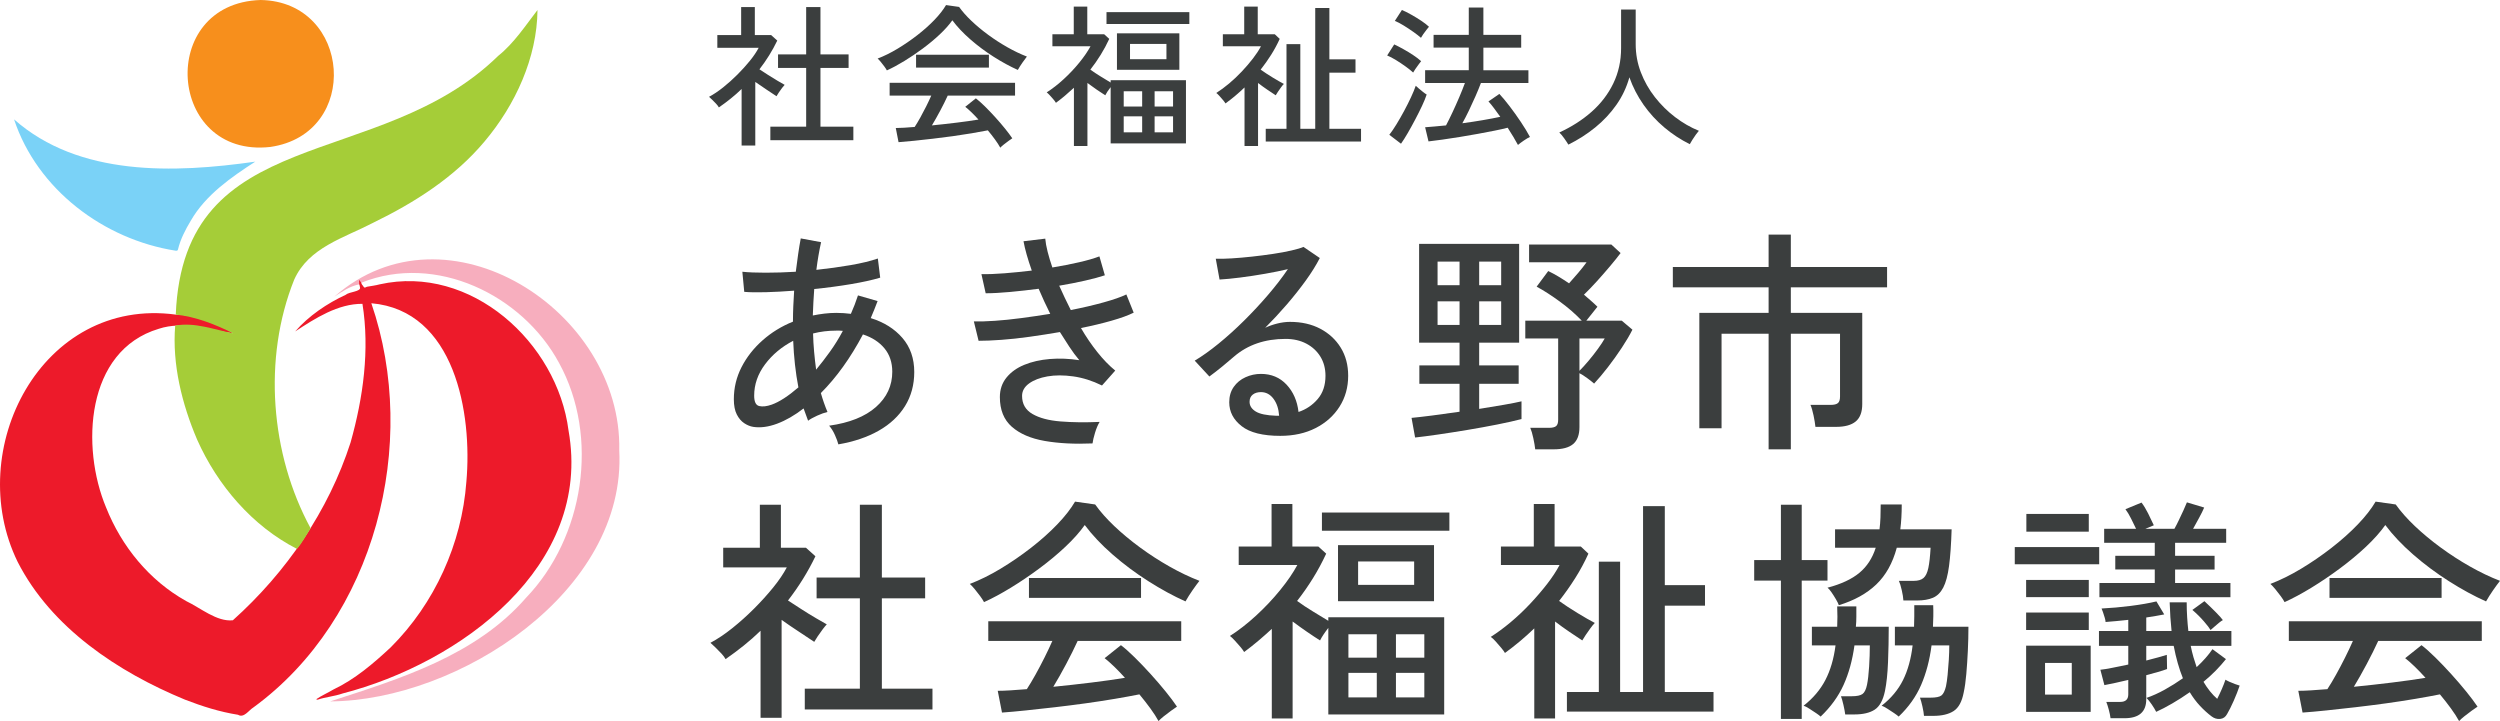
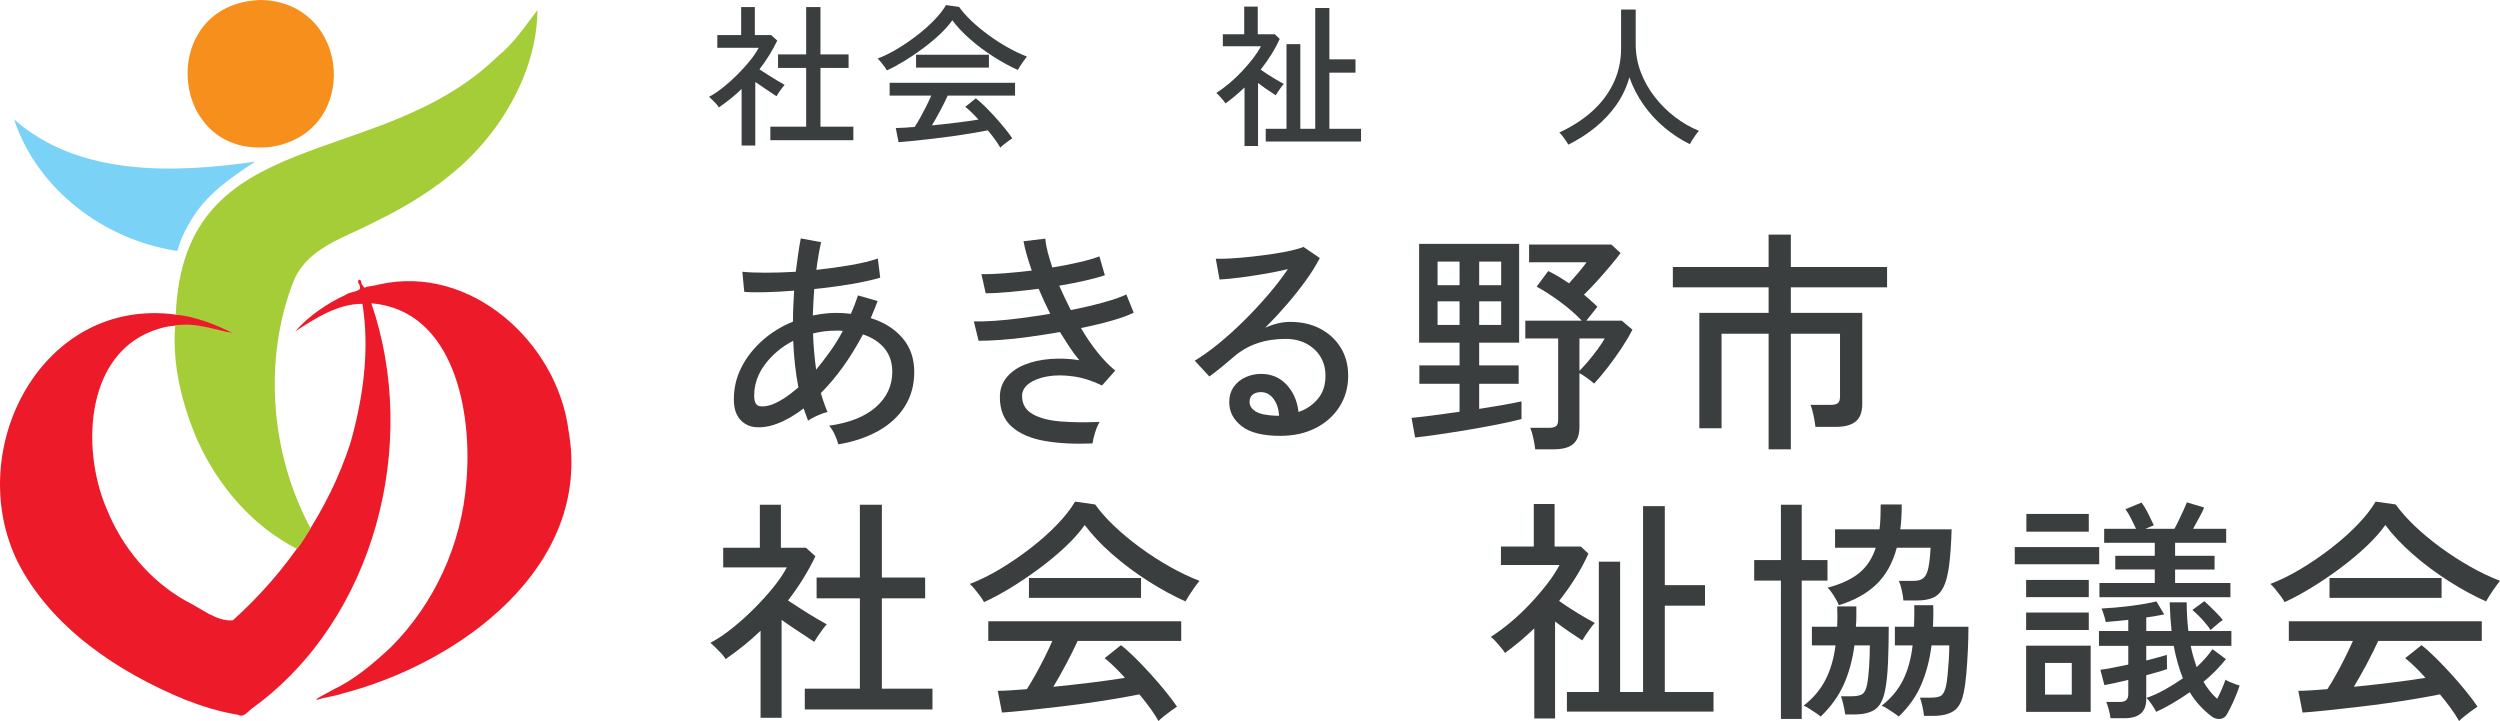
<svg xmlns="http://www.w3.org/2000/svg" id="_レイヤー_2" viewBox="0 0 1002.087 289.031">
  <defs>
    <style>.cls-1{fill:#a5cd38;}.cls-2{fill:#7ad2f7;}.cls-3{fill:#3b3e3e;}.cls-4{fill:#f78f1c;}.cls-5{fill:#f7aebe;}.cls-6{fill:#ed1a2a;}</style>
  </defs>
  <g id="_レイヤー_1-2">
    <path class="cls-3" d="M297.263,58.342v-22.673c-1.397,1.356-2.865,2.649-4.405,3.882s-3.111,2.403-4.713,3.512c-.206-.41-.565-.893-1.079-1.448-.514-.554-1.038-1.087-1.571-1.602-.534-.513-.966-.913-1.294-1.201,1.848-.985,3.747-2.259,5.699-3.819,1.95-1.561,3.84-3.255,5.668-5.083,1.827-1.827,3.491-3.665,4.991-5.514,1.499-1.848,2.68-3.593,3.543-5.237h-16.573v-5.113h9.549V2.832h5.483v11.213h6.53l2.465,2.218c-1.931,4.026-4.313,7.866-7.147,11.522,1.067.699,2.238,1.459,3.512,2.279,1.272.822,2.505,1.582,3.696,2.28,1.191.699,2.157,1.253,2.896,1.663-.247.247-.596.668-1.047,1.263-.452.596-.884,1.201-1.293,1.818-.411.616-.72,1.109-.924,1.478-1.151-.779-2.495-1.673-4.036-2.679-1.54-1.006-3.029-2.023-4.466-3.05v25.506h-5.484ZM308.784,56.186v-5.422h14.355v-23.534h-11.275v-5.422h11.275V2.832h5.73v18.975h11.275v5.422h-11.275v23.534h13.185v5.422h-33.269Z" />
    <path class="cls-3" d="M355.484,28.215c-.206-.41-.534-.924-.986-1.539-.453-.617-.924-1.222-1.417-1.818-.493-.594-.924-1.057-1.294-1.386,2.588-.985,5.247-2.299,7.979-3.942,2.731-1.643,5.38-3.46,7.947-5.452,2.566-1.993,4.846-4.025,6.839-6.099,1.992-2.074,3.543-4.056,4.651-5.945l5.237.74c1.314,1.847,2.978,3.727,4.991,5.637,2.012,1.91,4.251,3.769,6.716,5.576,2.464,1.807,5.021,3.461,7.67,4.959,2.649,1.5,5.247,2.742,7.794,3.727-.493.617-1.089,1.428-1.786,2.434-.699,1.007-1.315,1.982-1.848,2.927-3.122-1.396-6.346-3.152-9.673-5.268-3.327-2.114-6.438-4.435-9.334-6.962-2.896-2.525-5.309-5.083-7.239-7.67-1.315,1.848-2.999,3.738-5.052,5.668-2.054,1.931-4.313,3.811-6.777,5.638-2.465,1.828-4.939,3.502-7.424,5.021-2.486,1.52-4.816,2.773-6.993,3.758ZM400.952,59.204c-.534-.986-1.243-2.085-2.126-3.296-.884-1.212-1.839-2.434-2.865-3.665-1.848.369-3.984.76-6.407,1.17-2.424.411-4.97.801-7.64,1.171-2.67.369-5.339.708-8.009,1.016-2.67.308-5.186.586-7.547.832-2.362.247-4.426.431-6.191.554l-1.109-5.669c.945,0,2.064-.04,3.358-.123,1.293-.082,2.7-.185,4.22-.308.698-1.068,1.448-2.32,2.249-3.758s1.592-2.937,2.372-4.498c.78-1.561,1.458-2.998,2.033-4.313h-16.696v-5.113h50.273v5.113h-26.985c-.862,1.89-1.869,3.913-3.019,6.069-1.15,2.156-2.259,4.118-3.327,5.883,3.327-.328,6.654-.698,9.981-1.109,3.327-.41,6.223-.821,8.687-1.232-2.013-2.219-3.779-3.923-5.298-5.114l4.251-3.388c1.026.78,2.218,1.839,3.573,3.172,1.355,1.335,2.742,2.783,4.158,4.344,1.417,1.561,2.731,3.091,3.943,4.59,1.211,1.5,2.187,2.803,2.926,3.912-.329.205-.832.554-1.509,1.047-.678.493-1.325.986-1.941,1.478-.616.493-1.068.903-1.355,1.233ZM367.19,27.106v-5.175h29.203v5.175h-29.203Z" />
-     <path class="cls-3" d="M430.463,58.526v-23.349c-1.151,1.068-2.321,2.105-3.512,3.111-1.192,1.006-2.424,1.982-3.697,2.926-.206-.369-.545-.831-1.016-1.386-.473-.555-.955-1.099-1.448-1.633-.493-.533-.904-.925-1.233-1.17,2.259-1.438,4.529-3.205,6.808-5.298,2.279-2.095,4.364-4.303,6.253-6.624,1.889-2.32,3.388-4.507,4.498-6.561h-15.279v-4.805h8.563V2.647h5.422v11.09h6.777l2.033,1.848c-1.027,2.218-2.177,4.353-3.45,6.407-1.273,2.054-2.649,4.026-4.128,5.914,1.233.904,2.608,1.818,4.128,2.742,1.519.924,2.854,1.735,4.005,2.434v-.925h30.188v25.322h-30.188v-22.549c-.986,1.273-1.705,2.362-2.157,3.265-.986-.616-2.105-1.355-3.358-2.218-1.253-.863-2.516-1.765-3.789-2.712v25.26h-5.421ZM443.524,9.609v-4.744h33.207v4.744h-33.207ZM447.714,27.968v-14.601h25.013v14.601h-25.013ZM450.424,42.693h7.393v-6.099h-7.393v6.099ZM450.424,53.044h7.393v-6.407h-7.393v6.407ZM452.95,23.717h14.601v-6.099h-14.601v6.099ZM462.807,42.693h7.393v-6.099h-7.393v6.099ZM462.807,53.044h7.393v-6.407h-7.393v6.407Z" />
    <path class="cls-3" d="M498.85,58.526v-23.473c-2.383,2.3-4.93,4.436-7.64,6.407-.206-.369-.545-.831-1.017-1.386-.473-.554-.945-1.098-1.417-1.632-.473-.534-.893-.925-1.263-1.171,1.684-1.067,3.409-2.34,5.175-3.819,1.765-1.479,3.459-3.081,5.082-4.805,1.623-1.726,3.1-3.45,4.437-5.176,1.333-1.725,2.412-3.367,3.233-4.928h-15.278v-4.805h8.563V2.647h5.423v11.09h6.838l1.972,1.848c-.986,2.178-2.126,4.292-3.42,6.346s-2.701,4.045-4.221,5.976c1.438,1.027,3.05,2.085,4.837,3.173s3.276,1.94,4.466,2.557c-.329.329-.707.791-1.14,1.386-.431.596-.842,1.182-1.232,1.757-.392.575-.688,1.047-.892,1.417-.945-.616-2.056-1.355-3.328-2.218-1.272-.863-2.525-1.765-3.757-2.712v25.26h-5.421ZM507.352,56.74v-5.114h8.317V17.68h5.544v33.946h5.977V3.201h5.669v20.578h10.472v5.36h-10.472v22.487h12.69v5.114h-38.196Z" />
-     <path class="cls-3" d="M566.434,29.078c-.74-.699-1.735-1.5-2.988-2.403s-2.547-1.765-3.881-2.588c-1.336-.821-2.517-1.437-3.543-1.848l2.833-4.436c1.15.534,2.382,1.171,3.697,1.91,1.314.74,2.598,1.52,3.851,2.341,1.253.822,2.331,1.644,3.235,2.464-.206.247-.534.678-.986,1.294-.452.617-.893,1.233-1.324,1.848-.432.617-.73,1.089-.893,1.418ZM561.568,57.603l-4.683-3.573c.903-1.15,1.869-2.566,2.896-4.251,1.026-1.684,2.042-3.46,3.05-5.33,1.006-1.869,1.919-3.686,2.742-5.452.82-1.765,1.458-3.306,1.91-4.62.247.246.647.606,1.201,1.078.554.473,1.129.945,1.725,1.417.595.474,1.079.812,1.448,1.017-.411,1.273-1.027,2.783-1.848,4.528-.821,1.747-1.735,3.574-2.741,5.484-1.007,1.91-2.002,3.718-2.988,5.421-.986,1.704-1.89,3.132-2.711,4.282ZM569.577,15.154c-.74-.657-1.746-1.437-3.019-2.341-1.273-.902-2.577-1.765-3.912-2.587s-2.516-1.438-3.543-1.848l2.834-4.375c1.068.453,2.299,1.069,3.697,1.848,1.396.78,2.742,1.602,4.036,2.464,1.293.863,2.331,1.664,3.111,2.403-.207.247-.545.668-1.016,1.264-.474.595-.915,1.192-1.325,1.786-.411.596-.699,1.058-.862,1.386ZM608.452,58.096c-.534-.986-1.15-2.064-1.848-3.235-.699-1.17-1.459-2.392-2.279-3.665-1.397.369-3.132.76-5.206,1.17-2.075.411-4.334.843-6.777,1.294-2.445.453-4.888.872-7.332,1.263s-4.743.74-6.9,1.047c-2.156.309-3.995.545-5.514.709l-1.355-5.669c1.068-.082,2.32-.185,3.758-.308,1.437-.123,2.978-.267,4.621-.432.779-1.478,1.642-3.223,2.587-5.236.945-2.012,1.858-4.056,2.742-6.131.883-2.073,1.633-3.953,2.249-5.638h-15.957v-5.113h17.497v-9.056h-14.108v-5.113h14.108V3.016h5.853v10.967h15.156v5.113h-15.156v9.056h18.052v5.113h-19.038c-.616,1.644-1.346,3.42-2.186,5.33-.843,1.91-1.716,3.81-2.619,5.699-.904,1.889-1.787,3.594-2.649,5.113,2.752-.369,5.452-.779,8.102-1.233,2.649-.451,5.022-.902,7.116-1.355-.862-1.191-1.693-2.331-2.494-3.419-.801-1.087-1.551-2.002-2.249-2.742l4.374-3.018c1.233,1.314,2.608,2.968,4.128,4.959,1.519,1.993,3.008,4.077,4.466,6.253,1.458,2.178,2.68,4.19,3.665,6.038-.658.286-1.478.77-2.464,1.448-.986.677-1.766,1.263-2.341,1.756Z" />
    <path class="cls-3" d="M628.659,57.972c-.411-.699-.976-1.55-1.694-2.557-.719-1.006-1.366-1.776-1.941-2.31,4.929-2.259,9.251-5.03,12.969-8.317,3.716-3.285,6.612-7.075,8.686-11.368,2.074-4.291,3.112-9.004,3.112-14.139V3.817h5.853v13.863c0,3.943.687,7.712,2.064,11.305,1.376,3.594,3.254,6.911,5.638,9.95,2.381,3.04,5.082,5.71,8.102,8.009,3.018,2.3,6.191,4.127,9.518,5.484-.329.369-.74.892-1.233,1.571-.492.677-.955,1.365-1.386,2.064-.432.698-.771,1.272-1.017,1.726-3.656-1.808-7.065-4.045-10.227-6.716-3.164-2.669-5.936-5.699-8.317-9.087-2.383-3.389-4.272-7.054-5.669-10.997-1.109,3.984-2.844,7.66-5.206,11.028-2.362,3.368-5.185,6.388-8.471,9.056-3.286,2.671-6.881,4.969-10.782,6.9Z" />
    <path class="cls-3" d="M336.044,178.118c-.253-1.011-.711-2.26-1.374-3.744s-1.438-2.732-2.322-3.743c8.151-1.138,14.407-3.633,18.767-7.488,4.36-3.853,6.54-8.562,6.54-14.123,0-3.728-1.043-6.855-3.128-9.384-2.086-2.526-4.961-4.391-8.625-5.592-4.992,9.416-10.616,17.251-16.872,23.506.379,1.327.789,2.623,1.232,3.887.441,1.265.915,2.496,1.422,3.696-1.138.253-2.512.744-4.123,1.469-1.611.728-2.828,1.407-3.649,2.038-.317-.82-.616-1.643-.901-2.464-.284-.821-.585-1.643-.9-2.465-3.602,2.782-7.141,4.819-10.616,6.114-3.475,1.296-6.667,1.723-9.573,1.279-1.201-.189-2.402-.678-3.602-1.469-1.201-.789-2.197-1.957-2.986-3.507-.791-1.547-1.185-3.586-1.185-6.114,0-4.549,1.026-8.829,3.08-12.843,2.053-4.012,4.865-7.598,8.436-10.758,3.569-3.16,7.63-5.655,12.18-7.488,0-2.147.047-4.266.142-6.351.095-2.085.204-4.107.332-6.066-4.044.317-7.836.521-11.374.616-3.54.095-6.415.048-8.625-.142l-.759-8.057c2.401.253,5.512.38,9.336.38s7.851-.127,12.085-.38c.315-2.464.631-4.817.948-7.061.316-2.242.664-4.344,1.043-6.303l8.152,1.516c-.38,1.706-.727,3.476-1.043,5.308-.317,1.834-.601,3.76-.853,5.782,4.739-.505,9.304-1.137,13.696-1.895,4.391-.759,8.04-1.643,10.948-2.654l.948,7.677c-3.161.948-7.094,1.817-11.801,2.607-4.708.79-9.589,1.438-14.644,1.943-.253,3.412-.443,6.952-.569,10.615,1.517-.316,3.064-.568,4.644-.758,1.579-.19,3.159-.285,4.739-.285,1.01,0,2.006.033,2.986.095.979.064,1.943.159,2.891.285,1.074-2.401,2.022-4.865,2.844-7.393l7.867,2.275c-.443,1.138-.885,2.275-1.327,3.412-.443,1.138-.917,2.275-1.422,3.412,5.308,1.645,9.541,4.298,12.701,7.962,3.159,3.665,4.739,8.215,4.739,13.648,0,5.118-1.232,9.668-3.697,13.648-2.464,3.981-5.971,7.268-10.521,9.858-4.55,2.59-9.952,4.422-16.208,5.497ZM309.315,162.195c3.033-1.074,6.602-3.38,10.71-6.92-.569-2.969-1.028-6.018-1.374-9.146-.348-3.128-.585-6.303-.711-9.526-4.613,2.403-8.374,5.545-11.279,9.432-2.907,3.886-4.36,8.072-4.36,12.558,0,2.464.678,3.855,2.038,4.17,1.358.318,3.017.128,4.976-.568ZM327.135,148.166c1.832-2.211,3.68-4.612,5.545-7.203,1.863-2.59,3.585-5.37,5.165-8.341-.443-.061-.886-.095-1.327-.095h-1.327c-3.223,0-6.319.379-9.288,1.138.062,2.464.204,4.914.426,7.346.221,2.433.489,4.819.806,7.156Z" />
    <path class="cls-3" d="M437.937,177.739c-7.204.315-13.602-.017-19.194-.996-5.592-.98-9.985-2.876-13.175-5.687-3.191-2.81-4.786-6.777-4.786-11.895,0-3.033.884-5.639,2.654-7.82,1.768-2.18,4.154-3.886,7.156-5.118,3-1.233,6.413-2.005,10.237-2.322,3.822-.316,7.756-.157,11.8.474-1.39-1.643-2.717-3.427-3.981-5.355-1.265-1.927-2.528-3.901-3.792-5.924-4.044.696-8.089,1.327-12.132,1.895-4.045.569-7.836.981-11.374,1.233-3.54.253-6.573.379-9.099.379l-1.896-7.772c2.337.064,5.133-.015,8.388-.237,3.254-.22,6.792-.584,10.616-1.09,3.822-.505,7.692-1.074,11.611-1.706-.822-1.642-1.628-3.318-2.417-5.024-.791-1.706-1.533-3.379-2.227-5.023-3.919.506-7.741.932-11.469,1.279-3.729.348-6.983.521-9.762.521l-1.707-7.678c2.654.064,5.75-.047,9.289-.331,3.538-.285,7.171-.647,10.9-1.09-1.644-4.676-2.749-8.593-3.318-11.753l8.72-1.043c.126,1.517.441,3.27.948,5.26.505,1.991,1.138,4.092,1.896,6.303,3.792-.63,7.346-1.327,10.663-2.085,3.318-.758,6.05-1.547,8.199-2.37l2.18,7.583c-2.086.696-4.725,1.407-7.915,2.132-3.191.728-6.651,1.407-10.379,2.038.694,1.58,1.437,3.192,2.227,4.834.789,1.644,1.595,3.286,2.417,4.929,4.802-.948,9.194-1.974,13.175-3.081,3.981-1.105,7.014-2.164,9.099-3.175l2.938,7.299c-2.149,1.075-5.104,2.148-8.862,3.222-3.76,1.076-7.852,2.055-12.275,2.939,2.022,3.476,4.202,6.682,6.54,9.621,2.337,2.939,4.739,5.419,7.203,7.44l-5.308,5.972c-3.855-1.895-7.694-3.111-11.516-3.649-3.824-.536-7.267-.536-10.331,0-3.066.538-5.53,1.485-7.393,2.843-1.864,1.36-2.796,3.018-2.796,4.976,0,3.223,1.389,5.64,4.17,7.251,2.78,1.612,6.524,2.607,11.232,2.986,4.707.379,9.936.442,15.686.189-.696,1.138-1.312,2.592-1.848,4.36-.538,1.768-.87,3.19-.995,4.266Z" />
    <path class="cls-3" d="M513.195,174.706c-7.014,0-12.18-1.296-15.498-3.887-3.317-2.59-4.976-5.782-4.976-9.573,0-2.401.6-4.455,1.801-6.161,1.2-1.706,2.779-3.001,4.739-3.887,1.958-.884,4.012-1.327,6.162-1.327,4.17,0,7.597,1.438,10.283,4.313,2.685,2.875,4.28,6.525,4.787,10.947,3.033-1.009,5.593-2.732,7.678-5.165,2.085-2.432,3.128-5.545,3.128-9.336,0-2.906-.68-5.465-2.037-7.678-1.36-2.211-3.24-3.948-5.64-5.213-2.402-1.264-5.182-1.896-8.34-1.896-8.279,0-15.166,2.37-20.663,7.109-1.137,1.011-2.654,2.291-4.55,3.839-1.896,1.549-3.665,2.923-5.308,4.122l-5.877-6.35c2.97-1.768,6.161-4.043,9.573-6.824,3.412-2.78,6.808-5.844,10.189-9.195,3.38-3.348,6.587-6.791,9.621-10.331,3.033-3.538,5.687-6.981,7.962-10.332-2.654.632-5.687,1.249-9.099,1.848-3.412.601-6.746,1.107-10,1.517-3.256.411-6.019.679-8.294.806l-1.517-8.341c1.706.063,3.839.017,6.398-.142,2.559-.157,5.276-.394,8.152-.71,2.874-.316,5.686-.679,8.436-1.09,2.749-.41,5.213-.868,7.392-1.375,2.181-.505,3.776-.978,4.787-1.422l6.54,4.455c-1.454,2.844-3.333,5.862-5.639,9.052-2.307,3.192-4.85,6.398-7.63,9.621-2.781,3.223-5.656,6.32-8.625,9.289,1.453-.695,3.064-1.264,4.834-1.706,1.768-.441,3.474-.664,5.118-.664,4.612,0,8.656.917,12.132,2.749,3.474,1.834,6.208,4.36,8.199,7.582,1.99,3.223,2.985,6.983,2.985,11.28,0,4.613-1.154,8.736-3.46,12.369-2.307,3.634-5.497,6.492-9.573,8.578-4.076,2.085-8.8,3.128-14.17,3.128ZM511.583,166.649h1.137c-.189-2.78-.948-5.055-2.275-6.824-1.326-1.768-3.002-2.654-5.023-2.654-1.327,0-2.417.331-3.271.995-.853.664-1.279,1.628-1.279,2.891,0,1.58.82,2.876,2.464,3.887,1.643,1.011,4.391,1.58,8.247,1.706Z" />
    <path class="cls-3" d="M567.221,175.37l-1.422-7.868c2.022-.189,4.77-.505,8.246-.947,3.474-.441,7.14-.948,10.995-1.517v-11.184h-16.114v-7.393h16.114v-9.099h-16.208v-39.619h40.093v39.619h-16.018v9.099h15.829v7.393h-15.829v10.047c3.601-.569,6.933-1.121,10-1.659,3.064-.536,5.386-.995,6.967-1.374v7.109c-2.654.696-5.893,1.422-9.715,2.18-3.824.759-7.82,1.486-11.99,2.181-4.17.696-8.105,1.31-11.801,1.848-3.696.536-6.745.931-9.146,1.185ZM576.226,114.328h8.815v-9.478h-8.815v9.478ZM576.226,130.252h8.815v-9.478h-8.815v9.478ZM592.907,114.328h8.815v-9.478h-8.815v9.478ZM592.907,130.252h8.815v-9.478h-8.815v9.478ZM615.37,180.109c-.128-1.201-.379-2.687-.758-4.455-.379-1.77-.791-3.16-1.233-4.171h7.583c1.263,0,2.18-.22,2.749-.664.569-.441.853-1.294.853-2.559v-32.606h-13.175v-7.109h22.653c-2.527-2.653-5.449-5.196-8.767-7.63-3.318-2.431-6.431-4.438-9.336-6.018l4.645-6.255c1.327.632,2.701,1.374,4.122,2.227,1.422.853,2.828,1.753,4.218,2.701,1.138-1.263,2.354-2.654,3.65-4.17,1.294-1.517,2.416-2.939,3.364-4.266h-23.032v-7.109h32.984l3.697,3.412c-1.137,1.517-2.559,3.286-4.265,5.308-1.706,2.023-3.46,4.028-5.26,6.018-1.802,1.991-3.523,3.777-5.166,5.356.948.821,1.879,1.627,2.796,2.416.915.791,1.784,1.597,2.606,2.417l-4.455,5.592h14.218l4.265,3.602c-1.075,2.149-2.496,4.566-4.265,7.251-1.77,2.686-3.634,5.293-5.593,7.82-1.959,2.527-3.791,4.708-5.497,6.54-.632-.569-1.549-1.295-2.749-2.181-1.201-.884-2.244-1.547-3.128-1.99v21.61c0,3.095-.839,5.356-2.512,6.777-1.675,1.422-4.282,2.133-7.82,2.133h-7.393ZM633.096,148.641c1.137-1.138,2.37-2.495,3.696-4.076,1.327-1.579,2.574-3.175,3.744-4.787,1.168-1.612,2.069-2.985,2.702-4.123h-10.142v12.986Z" />
    <path class="cls-3" d="M708.922,180.109v-46.349h-18.862v37.913h-8.909v-46.255h27.771v-10.236h-38.388v-8.151h38.388v-12.986h8.909v12.986h38.577v8.151h-38.577v10.236h28.624v36.586c0,3.161-.869,5.467-2.606,6.92-1.738,1.454-4.376,2.18-7.915,2.18h-8.246c-.128-1.263-.379-2.796-.758-4.597s-.791-3.207-1.233-4.218h8.151c1.327,0,2.275-.237,2.844-.711.568-.474.853-1.342.853-2.606v-25.212h-19.715v46.349h-8.909Z" />
    <path class="cls-3" d="M304.86,287.704v-34.88c-2.149,2.085-4.407,4.076-6.777,5.972-2.37,1.895-4.786,3.697-7.251,5.403-.317-.631-.869-1.375-1.658-2.227-.791-.854-1.597-1.674-2.417-2.465-.822-.789-1.485-1.405-1.99-1.848,2.843-1.516,5.765-3.474,8.767-5.876,3-2.401,5.908-5.007,8.72-7.82,2.811-2.811,5.37-5.639,7.677-8.483,2.306-2.844,4.123-5.528,5.45-8.057h-25.496v-7.867h14.692v-17.251h8.435v17.251h10.047l3.791,3.412c-2.971,6.193-6.635,12.101-10.995,17.724,1.643,1.076,3.443,2.244,5.403,3.508,1.958,1.265,3.853,2.433,5.687,3.507,1.832,1.075,3.317,1.928,4.455,2.559-.379.38-.917,1.028-1.611,1.944-.696.917-1.36,1.848-1.991,2.795-.632.948-1.106,1.706-1.422,2.275-1.769-1.199-3.838-2.574-6.208-4.123-2.37-1.547-4.661-3.111-6.872-4.691v39.24h-8.436ZM322.585,284.387v-8.34h22.084v-36.207h-17.345v-8.341h17.345v-29.193h8.815v29.193h17.345v8.341h-17.345v36.207h20.283v8.34h-51.183Z" />
    <path class="cls-3" d="M394.431,241.355c-.317-.63-.822-1.422-1.517-2.37-.696-.948-1.422-1.879-2.18-2.796-.759-.915-1.422-1.626-1.991-2.132,3.981-1.517,8.071-3.539,12.274-6.066,4.202-2.526,8.277-5.323,12.227-8.389,3.948-3.064,7.455-6.192,10.521-9.383,3.064-3.19,5.45-6.24,7.156-9.147l8.057,1.137c2.021,2.844,4.58,5.735,7.677,8.674,3.095,2.938,6.54,5.797,10.331,8.577,3.791,2.782,7.725,5.325,11.801,7.63,4.076,2.308,8.071,4.218,11.99,5.735-.759.948-1.675,2.196-2.749,3.743-1.075,1.549-2.023,3.05-2.843,4.502-4.803-2.147-9.763-4.848-14.881-8.104-5.119-3.254-9.905-6.824-14.36-10.711-4.455-3.886-8.168-7.819-11.137-11.8-2.023,2.843-4.613,5.751-7.772,8.72-3.16,2.971-6.635,5.862-10.426,8.673-3.791,2.812-7.599,5.387-11.421,7.725-3.824,2.338-7.409,4.266-10.758,5.782ZM464.381,289.031c-.822-1.517-1.912-3.208-3.27-5.071-1.359-1.864-2.828-3.743-4.407-5.639-2.843.569-6.13,1.17-9.857,1.802-3.729.632-7.646,1.232-11.753,1.801-4.108.569-8.215,1.09-12.322,1.564-4.108.474-7.978.9-11.611,1.279-3.634.379-6.81.664-9.526.854l-1.706-8.72c1.453,0,3.175-.062,5.165-.189,1.991-.127,4.155-.285,6.493-.475,1.074-1.643,2.227-3.569,3.459-5.782,1.233-2.211,2.448-4.517,3.649-6.919,1.199-2.401,2.242-4.613,3.128-6.635h-25.686v-7.867h77.343v7.867h-41.515c-1.327,2.907-2.876,6.018-4.644,9.336-1.77,3.318-3.476,6.336-5.118,9.052,5.118-.505,10.236-1.074,15.355-1.706,5.118-.63,9.573-1.263,13.364-1.895-3.096-3.412-5.814-6.034-8.151-7.868l6.54-5.213c1.578,1.201,3.412,2.828,5.497,4.881,2.085,2.054,4.218,4.281,6.398,6.682,2.18,2.403,4.201,4.756,6.066,7.062,1.863,2.307,3.365,4.312,4.502,6.018-.506.316-1.279.853-2.322,1.612-1.043.758-2.038,1.516-2.986,2.274-.948.759-1.644,1.389-2.085,1.896ZM412.44,239.649v-7.961h44.927v7.961h-44.927Z" />
-     <path class="cls-3" d="M509.782,287.989v-35.923c-1.769,1.644-3.57,3.239-5.402,4.786-1.834,1.549-3.73,3.05-5.687,4.502-.318-.568-.839-1.279-1.564-2.133-.728-.853-1.469-1.689-2.228-2.512-.758-.82-1.391-1.422-1.896-1.801,3.474-2.211,6.967-4.928,10.473-8.151,3.508-3.222,6.714-6.619,9.621-10.19,2.906-3.569,5.214-6.933,6.92-10.094h-23.507v-7.393h13.175v-17.061h8.341v17.061h10.426l3.128,2.844c-1.58,3.412-3.35,6.699-5.308,9.857-1.959,3.161-4.076,6.193-6.351,9.099,1.896,1.39,4.012,2.795,6.351,4.218,2.337,1.422,4.391,2.67,6.161,3.743v-1.422h46.445v38.956h-46.445v-34.69c-1.516,1.959-2.623,3.634-3.317,5.023-1.517-.947-3.24-2.085-5.166-3.412-1.928-1.327-3.871-2.715-5.829-4.17v38.861h-8.341ZM529.876,212.731v-7.299h51.088v7.299h-51.088ZM536.322,240.976v-22.463h38.482v22.463h-38.482ZM540.492,263.629h11.374v-9.384h-11.374v9.384ZM540.492,279.553h11.374v-9.857h-11.374v9.857ZM544.378,234.436h22.463v-9.384h-22.463v9.384ZM559.543,263.629h11.374v-9.384h-11.374v9.384ZM559.543,279.553h11.374v-9.857h-11.374v9.857Z" />
    <path class="cls-3" d="M614.991,287.989v-36.113c-3.665,3.54-7.582,6.824-11.752,9.857-.318-.568-.839-1.279-1.565-2.132-.727-.854-1.454-1.69-2.18-2.512-.727-.82-1.375-1.423-1.943-1.802,2.59-1.642,5.244-3.601,7.961-5.876,2.716-2.275,5.323-4.739,7.82-7.393,2.495-2.654,4.77-5.308,6.824-7.961,2.053-2.654,3.711-5.181,4.976-7.583h-23.506v-7.393h13.175v-17.061h8.34v17.061h10.521l3.033,2.844c-1.516,3.35-3.27,6.603-5.26,9.763s-4.156,6.224-6.492,9.194c2.211,1.58,4.691,3.208,7.44,4.881,2.749,1.675,5.038,2.985,6.872,3.933-.507.507-1.09,1.217-1.754,2.133s-1.296,1.817-1.895,2.701c-.601.886-1.059,1.612-1.375,2.18-1.455-.947-3.161-2.085-5.118-3.412-1.959-1.327-3.886-2.715-5.782-4.17v38.861h-8.341ZM628.072,285.24v-7.867h12.796v-52.226h8.53v52.226h9.194v-74.501h8.72v31.658h16.113v8.246h-16.113v34.597h19.526v7.867h-58.766Z" />
    <path class="cls-3" d="M713.85,288.178v-55.448h-10.71v-8.247h10.71v-22.179h8.341v22.179h10.331v8.247h-10.331v55.448h-8.341ZM729.774,287.231c-.317-.318-.917-.775-1.801-1.375-.886-.601-1.801-1.201-2.749-1.801-.948-.601-1.706-.996-2.275-1.185,3.791-2.97,6.698-6.398,8.72-10.284,2.022-3.887,3.38-8.515,4.076-13.886h-9.478v-7.488h10.142c.126-2.59.126-5.307,0-8.151h7.678v4.17c0,1.391-.064,2.718-.19,3.981h13.175c0,4.739-.095,9.464-.285,14.171-.189,4.708-.601,8.577-1.232,11.61-.759,3.665-2.118,6.145-4.077,7.441-1.958,1.294-4.708,1.943-8.246,1.943h-3.602c-.127-1.011-.363-2.275-.71-3.791-.348-1.517-.68-2.685-.996-3.507h4.266c2.085,0,3.538-.299,4.36-.901.82-.599,1.422-1.815,1.801-3.649.379-1.832.664-4.265.854-7.298.189-3.033.285-5.877.285-8.531h-6.162c-.821,5.941-2.274,11.218-4.359,15.829-2.086,4.613-5.151,8.846-9.195,12.701ZM737.073,242.588c-.19-.569-.569-1.342-1.137-2.323-.569-.978-1.17-1.926-1.802-2.843-.632-.915-1.17-1.532-1.612-1.848,5.498-1.453,9.763-3.443,12.796-5.972,3.033-2.526,5.214-5.876,6.541-10.046h-16.304v-7.393h17.82c.19-1.453.316-3.017.379-4.691.062-1.674.095-3.428.095-5.261h8.436c0,3.602-.189,6.92-.568,9.953h20.567c-.189,6.066-.537,10.98-1.043,14.739-.506,3.76-1.279,6.635-2.322,8.625-1.043,1.991-2.417,3.351-4.123,4.076-1.706.728-3.823,1.09-6.35,1.09h-5.498c-.063-1.137-.284-2.526-.664-4.17-.379-1.643-.758-2.874-1.137-3.697h5.972c1.706,0,3-.379,3.886-1.137.885-.759,1.532-2.101,1.943-4.029.41-1.926.711-4.628.901-8.104h-13.554c-1.645,6.13-4.377,11.028-8.199,14.691-3.824,3.665-8.831,6.445-15.023,8.341ZM761.053,287.231c-.318-.318-.917-.775-1.802-1.375-.886-.601-1.801-1.201-2.749-1.801-.947-.601-1.706-.996-2.274-1.185,3.791-2.97,6.649-6.398,8.577-10.284,1.927-3.887,3.207-8.515,3.839-13.886h-7.109v-7.488h7.678c.062-1.389.095-2.796.095-4.218v-4.407h7.583c.061,1.516.078,2.985.047,4.407-.032,1.422-.08,2.828-.142,4.218h14.218c0,3.161-.08,6.383-.237,9.668-.158,3.286-.364,6.383-.616,9.288-.253,2.907-.601,5.372-1.043,7.393-.697,3.665-2.038,6.145-4.029,7.441-1.991,1.294-4.724,1.943-8.198,1.943h-3.697c-.064-.948-.27-2.196-.617-3.744-.348-1.549-.679-2.732-.995-3.554h4.17c2.212,0,3.697-.299,4.455-.9.759-.6,1.358-1.815,1.802-3.649.251-1.199.474-2.749.664-4.645.189-1.896.346-3.886.474-5.972.126-2.085.19-4.011.19-5.782h-7.109c-.759,5.877-2.149,11.153-4.171,15.829-2.023,4.677-5.023,8.909-9.004,12.701Z" />
    <path class="cls-3" d="M807.591,226.19v-6.919h33.838v6.919h-33.838ZM812.142,239.364v-6.919h25.117v6.919h-25.117ZM812.142,252.539v-7.014h25.117v7.014h-25.117ZM812.142,285.335v-26.539h25.875v26.539h-25.875ZM812.236,213.11v-7.109h25.023v7.109h-25.023ZM819.724,278.416h10.711v-12.701h-10.711v12.701ZM845.979,287.894c-.128-1.012-.364-2.166-.711-3.46-.348-1.296-.68-2.322-.995-3.081h5.592c2.147,0,3.223-1.009,3.223-3.033v-5.782c-1.77.443-3.493.839-5.166,1.185-1.675.348-3.144.649-4.408.9l-1.611-6.161c1.263-.126,2.905-.394,4.928-.806,2.022-.41,4.107-.836,6.256-1.279v-7.488h-11.753v-5.972h11.753v-4.455c-1.58.19-3.129.348-4.645.475-1.517.127-3.002.252-4.455.379,0-.379-.111-.948-.332-1.706-.222-.759-.459-1.5-.71-2.227-.253-.726-.443-1.216-.569-1.469,3.791-.19,7.678-.537,11.658-1.043,3.981-.506,7.424-1.105,10.332-1.802l3.128,5.214c-1.011.189-2.133.396-3.364.616-1.233.222-2.512.427-3.839.616v5.403h10.142c-.19-1.768-.348-3.601-.475-5.497s-.222-3.886-.284-5.972h6.824c0,2.086.062,4.092.189,6.019.127,1.928.285,3.743.475,5.449h17.251v5.972h-16.303c.315,1.58.678,3.081,1.089,4.502.41,1.422.837,2.765,1.28,4.028,2.59-2.401,4.706-4.802,6.35-7.203l5.403,3.981c-1.2,1.516-2.559,3.049-4.076,4.597-1.516,1.549-3.16,3.049-4.928,4.501.82,1.391,1.689,2.654,2.606,3.792.915,1.137,1.879,2.148,2.891,3.033,1.389-2.716,2.495-5.276,3.318-7.678.251.19.758.459,1.516.806.758.348,1.532.664,2.323.948.789.284,1.405.49,1.848.616-.633,1.896-1.423,3.919-2.37,6.066-.948,2.147-1.834,3.917-2.654,5.308-.632,1.199-1.564,1.863-2.796,1.99s-2.386-.222-3.46-1.043c-1.58-1.2-3.113-2.592-4.597-4.17-1.485-1.58-2.86-3.412-4.123-5.497-2.338,1.644-4.677,3.144-7.013,4.502-2.338,1.357-4.488,2.479-6.445,3.364-.443-.886-1.043-1.88-1.802-2.985-.758-1.105-1.454-1.974-2.085-2.606,2.401-.821,4.849-1.927,7.346-3.318,2.496-1.389,4.913-2.906,7.251-4.55-1.516-3.728-2.749-8.057-3.697-12.985h-10.994v5.876c1.768-.441,3.38-.867,4.834-1.279,1.453-.41,2.591-.742,3.412-.995l.095,5.686c-1.012.379-2.244.775-3.697,1.185-1.455.412-3.002.839-4.645,1.28v9.667c0,5.055-2.907,7.583-8.72,7.583h-5.592ZM841.524,239.364v-5.687h22.18v-5.403h-15.829v-5.497h15.829v-5.213h-20.284v-5.593h12.796c-.569-1.199-1.233-2.559-1.991-4.076-.758-1.516-1.516-2.78-2.275-3.791l6.445-2.654c.885,1.138,1.768,2.592,2.654,4.36.885,1.77,1.643,3.35,2.275,4.739l-3.412,1.422h11.658c.569-1.009,1.169-2.18,1.802-3.507.63-1.327,1.246-2.638,1.848-3.933.599-1.295,1.057-2.353,1.374-3.175l6.92,2.085c-.507,1.201-1.185,2.575-2.038,4.123-.854,1.549-1.658,3.018-2.417,4.407h13.27v5.593h-20.474v5.213h15.829v5.497h-15.829v5.403h22.18v5.687h-52.511ZM886.072,252.539c-.379-.695-1.265-1.848-2.654-3.46-1.39-1.611-2.938-3.142-4.644-4.597l4.834-3.507c1.832,1.706,3.412,3.239,4.739,4.597,1.327,1.359,2.211,2.355,2.654,2.985-.379.19-.901.554-1.564,1.09-.664.538-1.312,1.09-1.944,1.659-.632.568-1.106.98-1.422,1.232Z" />
    <path class="cls-3" d="M915.74,241.355c-.318-.63-.822-1.422-1.517-2.37-.696-.948-1.422-1.879-2.18-2.796-.758-.915-1.422-1.626-1.991-2.132,3.981-1.517,8.071-3.539,12.275-6.066,4.201-2.526,8.277-5.323,12.227-8.389,3.948-3.064,7.455-6.192,10.521-9.383,3.064-3.19,5.449-6.24,7.156-9.147l8.056,1.137c2.022,2.844,4.581,5.735,7.678,8.674,3.095,2.938,6.54,5.797,10.332,8.577,3.791,2.782,7.725,5.325,11.8,7.63,4.076,2.308,8.071,4.218,11.99,5.735-.758.948-1.675,2.196-2.749,3.743-1.076,1.549-2.024,3.05-2.844,4.502-4.803-2.147-9.763-4.848-14.881-8.104-5.118-3.254-9.904-6.824-14.36-10.711-4.455-3.886-8.167-7.819-11.137-11.8-2.023,2.843-4.613,5.751-7.772,8.72-3.161,2.971-6.635,5.862-10.426,8.673-3.791,2.812-7.599,5.387-11.421,7.725-3.824,2.338-7.41,4.266-10.758,5.782ZM985.689,289.031c-.821-1.517-1.912-3.208-3.27-5.071-1.359-1.864-2.828-3.743-4.407-5.639-2.844.569-6.131,1.17-9.857,1.802-3.73.632-7.647,1.232-11.753,1.801-4.109.569-8.216,1.09-12.322,1.564-4.108.474-7.978.9-11.61,1.279-3.634.379-6.81.664-9.526.854l-1.706-8.72c1.453,0,3.175-.062,5.166-.189s4.154-.285,6.492-.475c1.074-1.643,2.227-3.569,3.46-5.782,1.233-2.211,2.449-4.517,3.649-6.919,1.2-2.401,2.243-4.613,3.129-6.635h-25.686v-7.867h77.343v7.867h-41.515c-1.327,2.907-2.876,6.018-4.645,9.336-1.77,3.318-3.476,6.336-5.118,9.052,5.118-.505,10.236-1.074,15.355-1.706,5.118-.63,9.573-1.263,13.365-1.895-3.097-3.412-5.815-6.034-8.151-7.868l6.54-5.213c1.578,1.201,3.412,2.828,5.497,4.881,2.085,2.054,4.218,4.281,6.397,6.682,2.181,2.403,4.202,4.756,6.066,7.062,1.864,2.307,3.365,4.312,4.502,6.018-.507.316-1.279.853-2.322,1.612-1.043.758-2.038,1.516-2.985,2.274-.948.759-1.645,1.389-2.086,1.896ZM933.748,239.649v-7.961h44.928v7.961h-44.928Z" />
    <path class="cls-6" d="M144.843,113.32c-.017.661.547.988.811,1.473.51.938.98.226,1.467.138,1.683-.304,3.398-.496,5.04-.951,36.54-8.148,71.201,23.263,75.727,58.583,9.718,54.458-43.559,93.247-90.591,105.414-3.265,1.15-6.816,1.405-9.943,2.473-.184-.076-.51.103-.534-.229,2.009-1.369,4.591-2.513,6.801-3.83,8.679-4.132,16.019-10.406,22.999-16.92,17.638-17.599,28.474-41.552,30.317-66.366,2.442-27.407-4.589-68.657-38.095-71.555,19.358,56.25,1.583,126.34-47.27,162.014-1.864,1.134-3.829,4.392-6.157,2.943-7.352-1.168-14.341-3.381-21.266-6.064-26.839-11.067-53.57-28.773-67.074-55.222-22.01-44.981,9.62-106.369,63.38-99.118,7.343-.039,17.311,3.502,23.067,7.552-9.44-1.36-19.946-5.154-29.895-1.862-29.371,8.809-31.206,47.519-21.107,71.619,6.231,15.653,17.296,29.214,32.057,37.495,5.789,2.737,12.338,8.403,18.757,7.722,21.388-19.169,38.364-43.849,47.195-71.293,5.045-17.924,7.71-37.138,4.754-55.555-9.766-.069-18.848,5.734-26.973,11.077,5.334-6.18,12.799-11.255,20.381-14.753,1.194-1.129,6.036-1.22,5.617-2.865-.164-.736-.056-1.013-.59-1.629-.772-1.634,1.009-2.155,1.125-.291Z" />
    <path class="cls-1" d="M124.516,211.764c-1.75,2.711-3.431,5.966-5.491,8.243-17.867-9.116-31.885-25.516-40.014-43.801-6.071-14.23-10.054-30.256-8.787-45.68,7.817-1.514,15.702,1.641,23.229,3.071-7.057-3.512-14.953-6.677-22.999-7.495,3.121-77.477,81.41-56.892,129.215-103.688,6.366-5.07,11.131-12.4,15.782-18.406-.179,19.138-8.877,38.051-21.237,52.715-12.007,14.332-28.018,24.487-44.708,32.602-11.612,6.059-25.799,9.826-31.596,22.806-12.598,31.462-9.537,69.918,6.606,99.633Z" />
-     <path class="cls-5" d="M144.843,113.32c-.307-.386-.614-.772-.922-1.157.081.648-.01,1.24.047,1.821-3.766.752-6.744,2.817-9.979,4.949,45.168-39.605,115.464,5.716,114.23,61.569,3.029,56.64-64.449,100.299-115.875,100.646,28.119-9.125,58.403-18.375,78.529-41.557,23.25-24.219,29.486-64.434,13.225-94.099-14.724-27.332-49.475-44.121-79.255-32.172Z" />
    <path class="cls-4" d="M104.489,0c36.429.641,40.32,53.664,3.847,58.906C67.003,63.505,62.768,1.279,104.489,0Z" />
    <path class="cls-2" d="M5.627,47.84c26.014,23.015,64.312,21.584,96.687,16.957-9.488,6.158-19.871,13.272-25.837,23.661-2.168,3.595-4.163,7.439-5.138,11.552-.11.491-.517.51-.907.482-28.837-4.521-55.484-24.517-64.805-52.653Z" />
  </g>
</svg>